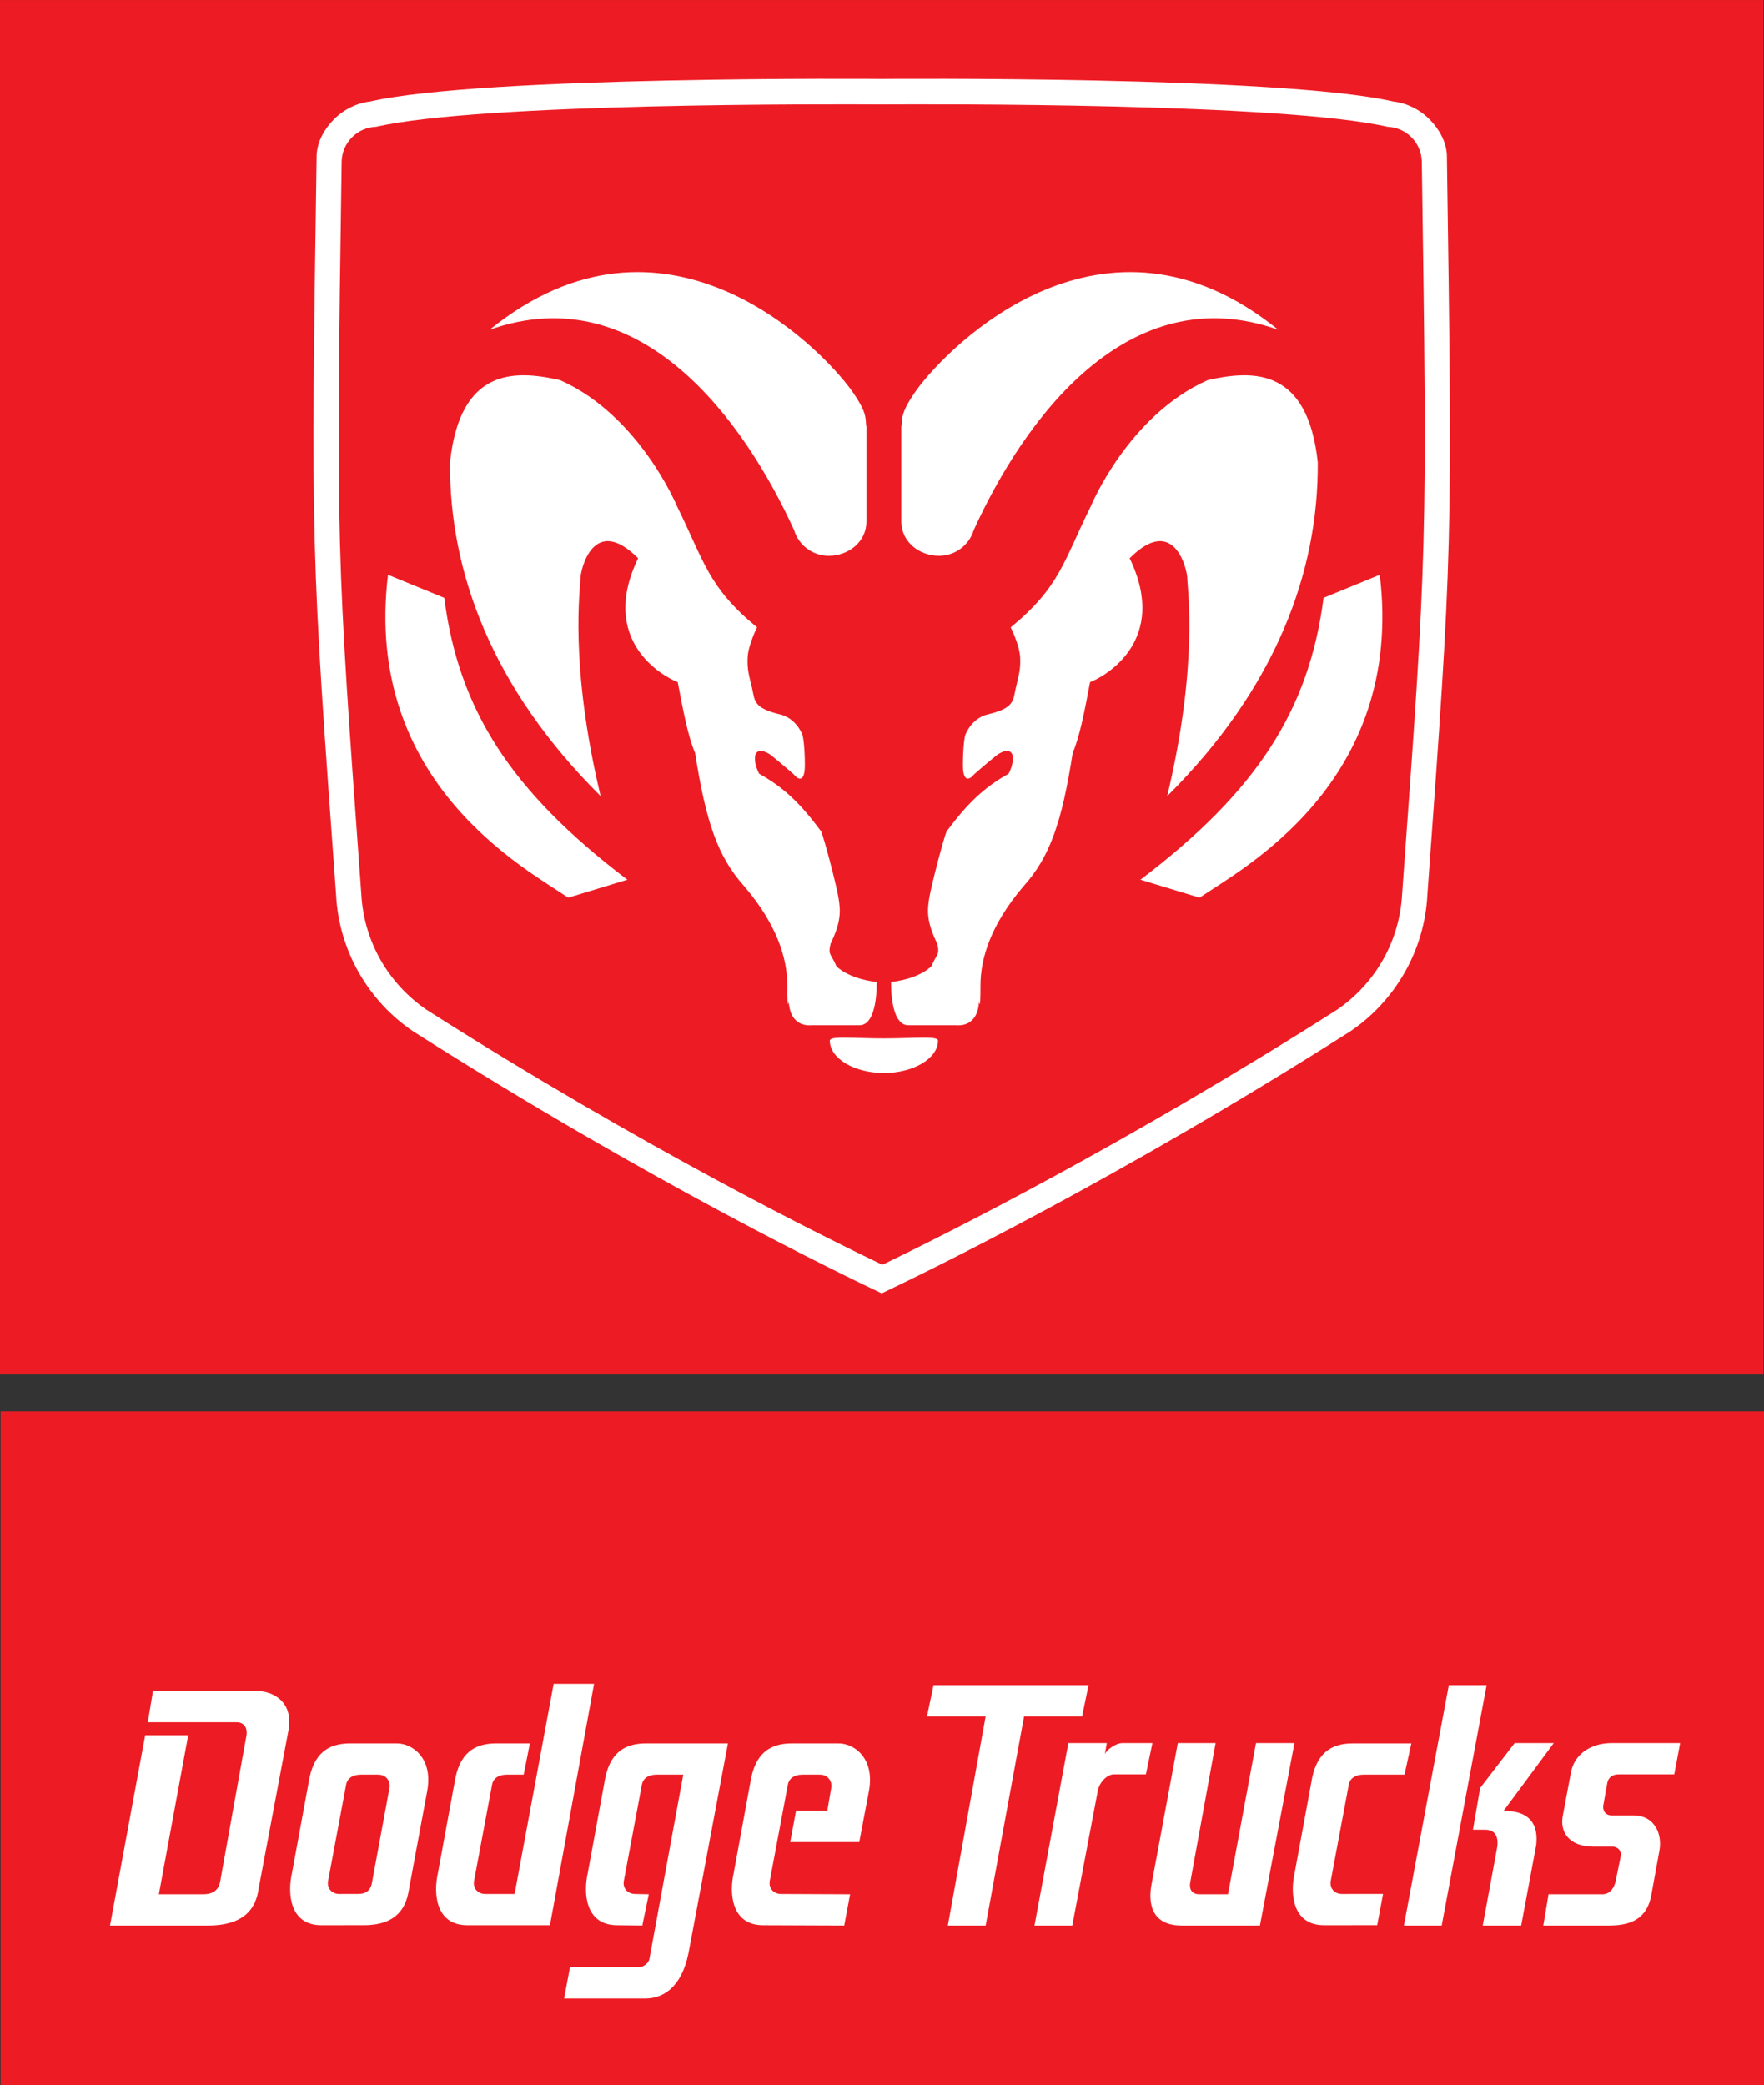
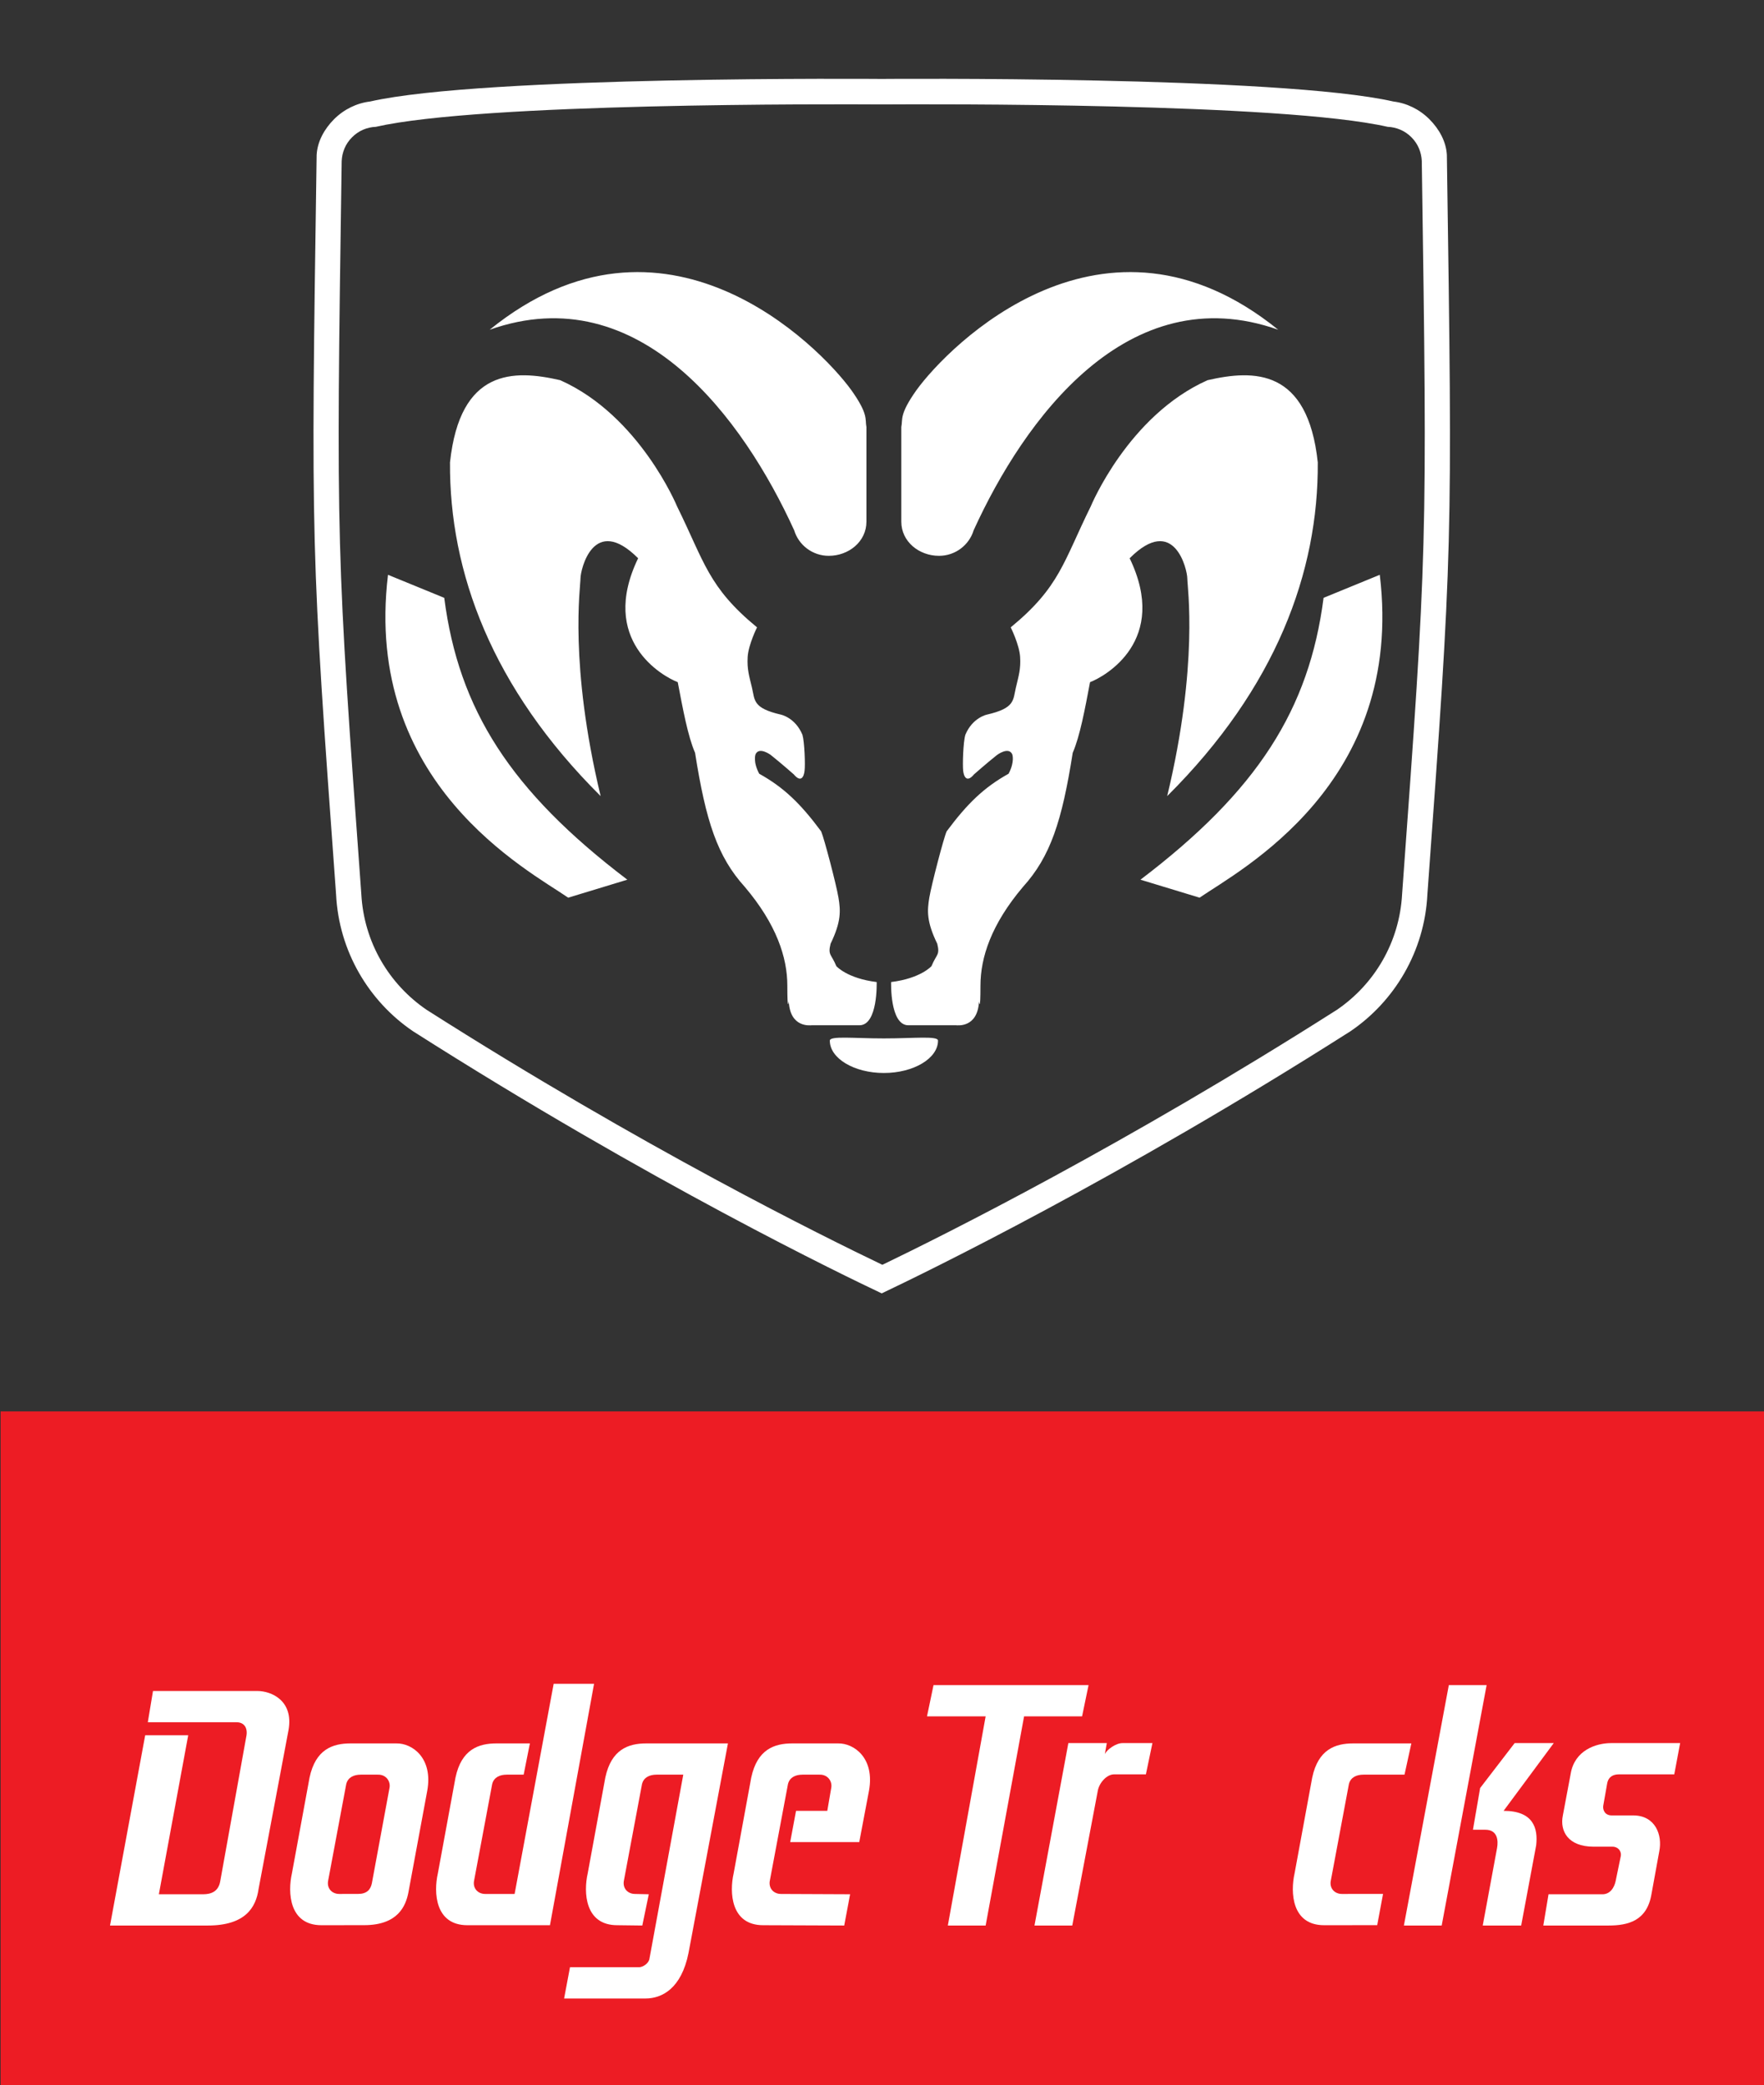
<svg xmlns="http://www.w3.org/2000/svg" width="158.27pt" height="187.09pt" viewBox="0 0 158.27 187.09" version="1.1">
  <rect x="0" y="0" width="158.27" height="187.09" fill="#333333" stroke="none" />
  <defs>
    <clipPath id="clip1">
      <path d="M 0 126 L 158.27 126 L 158.27 187.09 L 0 187.09 Z M 0 126 " />
    </clipPath>
    <clipPath id="clip2">
      <path d="M 0 0 L 158.27 0 L 158.27 124 L 0 124 Z M 0 0 " />
    </clipPath>
  </defs>
  <g id="surface1">
    <g clip-path="url(#clip1)" clip-rule="nonzero">
      <path style=" stroke:none;fill-rule:evenodd;fill:rgb(92.899%,10.999%,14.099%);fill-opacity:1;" d="M 0.055 126.637 L 158.273 126.637 L 158.273 187.09 L 0.055 187.09 L 0.055 126.637 " />
    </g>
    <g clip-path="url(#clip2)" clip-rule="nonzero">
-       <path style=" stroke:none;fill-rule:evenodd;fill:rgb(92.899%,10.999%,14.099%);fill-opacity:1;" d="M 0 0.004 L 158.223 0.004 L 158.223 123.328 L 0 123.328 L 0 0.004 " />
-     </g>
+       </g>
    <path style=" stroke:none;fill-rule:evenodd;fill:rgb(100%,100%,100%);fill-opacity:1;" d="M 13.027 155.695 L 16.887 155.695 L 14.254 169.961 L 18.23 169.961 C 18.93 169.961 19.574 169.727 19.75 168.848 L 22.086 155.871 C 22.262 155.113 21.969 154.527 21.211 154.527 L 13.262 154.527 L 13.727 151.723 L 23.082 151.723 C 24.367 151.723 26.355 152.598 25.887 155.227 L 23.199 169.492 C 22.965 171.129 22.031 172.766 18.641 172.766 L 9.871 172.766 L 13.027 155.695 " />
    <path style=" stroke:none;fill-rule:evenodd;fill:rgb(100%,100%,100%);fill-opacity:1;" d="M 49.344 172.738 L 41.934 172.738 C 39.02 172.738 38.902 169.777 39.285 168.09 L 40.867 159.496 C 41.402 156.961 42.934 156.426 44.543 156.426 L 47.543 156.426 L 46.984 159.23 L 45.465 159.23 C 44.852 159.23 44.312 159.461 44.16 160.074 L 42.543 168.703 C 42.387 169.395 42.848 169.934 43.539 169.934 L 46.172 169.934 L 49.676 151.078 L 53.301 151.078 L 49.344 172.738 " />
    <path style=" stroke:none;fill-rule:evenodd;fill:rgb(100%,100%,100%);fill-opacity:1;" d="M 28.84 172.738 C 25.926 172.738 25.809 169.777 26.191 168.09 L 27.773 159.496 C 28.309 156.961 29.84 156.426 31.453 156.426 L 35.559 156.426 C 36.992 156.398 38.863 157.742 38.336 160.664 L 36.645 169.785 C 36.41 171.012 35.707 172.734 32.668 172.734 L 28.84 172.738 " />
    <path style=" stroke:none;fill-rule:evenodd;fill:rgb(100%,100%,100%);fill-opacity:1;" d="M 65.312 156.426 L 57.988 156.426 C 56.379 156.426 54.848 156.961 54.309 159.496 L 52.73 168.09 C 52.348 169.777 52.465 172.738 55.379 172.738 L 57.629 172.766 L 58.211 169.961 L 56.984 169.934 C 56.293 169.934 55.832 169.395 55.984 168.703 L 57.602 160.074 C 57.758 159.461 58.293 159.23 58.91 159.23 L 61.305 159.23 L 58.27 175.746 C 58.211 176.156 57.688 176.508 57.336 176.508 L 51.141 176.508 L 50.613 179.312 L 57.922 179.312 C 59.383 179.312 61.137 178.434 61.777 175.219 L 65.312 156.426 " />
    <path style=" stroke:none;fill-rule:evenodd;fill:rgb(100%,100%,100%);fill-opacity:1;" d="M 77.969 160.664 C 78.496 157.742 76.625 156.398 75.191 156.426 L 71.082 156.426 C 69.473 156.426 67.941 156.961 67.402 159.496 L 65.824 168.09 C 65.441 169.777 65.559 172.738 68.473 172.738 L 75.746 172.766 L 76.273 169.961 L 70.078 169.934 C 69.387 169.934 68.926 169.395 69.078 168.703 L 70.699 160.074 C 70.852 159.461 71.387 159.23 72.004 159.23 L 73.523 159.23 C 74.285 159.203 74.695 159.848 74.578 160.43 L 74.227 162.477 L 71.422 162.477 L 70.898 165.281 L 77.094 165.281 L 77.969 160.664 " />
    <path style=" stroke:none;fill-rule:evenodd;fill:rgb(100%,100%,100%);fill-opacity:1;" d="M 83.758 151.195 L 83.172 154 L 88.434 154 L 85.043 172.766 L 88.434 172.766 L 91.883 154 L 97.086 154 L 97.668 151.195 L 83.758 151.195 " />
    <path style=" stroke:none;fill-rule:evenodd;fill:rgb(100%,100%,100%);fill-opacity:1;" d="M 102.812 159.203 L 103.398 156.398 L 100.707 156.398 C 100.125 156.398 99.305 156.98 99.129 157.391 L 99.305 156.398 L 95.855 156.398 L 92.816 172.766 L 96.207 172.766 L 98.488 160.723 C 98.605 159.965 99.305 159.203 99.949 159.203 L 102.812 159.203 " />
    <path style=" stroke:none;fill-rule:evenodd;fill:rgb(100%,100%,100%);fill-opacity:1;" d="M 126.629 156.426 L 121.414 156.426 C 119.801 156.426 118.27 156.961 117.734 159.496 L 116.152 168.09 C 115.77 169.777 115.887 172.738 118.801 172.738 L 123.566 172.734 L 124.09 169.93 L 120.406 169.934 C 119.715 169.934 119.254 169.395 119.41 168.703 L 121.027 160.074 C 121.18 159.461 121.719 159.23 122.332 159.23 L 126.016 159.23 L 126.629 156.426 " />
-     <path style=" stroke:none;fill-rule:evenodd;fill:rgb(100%,100%,100%);fill-opacity:1;" d="M 105.676 156.398 L 103.34 168.965 C 103.047 170.367 103.047 172.766 106.027 172.766 L 113.043 172.766 L 116.141 156.398 L 112.691 156.398 L 110.18 169.961 L 107.605 169.961 C 107.023 169.961 106.672 169.609 106.789 168.906 L 109.066 156.398 L 105.676 156.398 " />
    <path style=" stroke:none;fill-rule:evenodd;fill:rgb(100%,100%,100%);fill-opacity:1;" d="M 129.352 172.766 L 125.961 172.766 L 129.992 151.195 L 133.383 151.195 L 129.352 172.766 " />
    <path style=" stroke:none;fill-rule:evenodd;fill:rgb(100%,100%,100%);fill-opacity:1;" d="M 132.801 160.43 L 132.156 164.172 L 133.266 164.172 C 134.379 164.172 134.438 165.164 134.32 165.809 L 133.035 172.766 L 136.484 172.766 L 137.828 165.574 C 138.004 164.055 137.594 162.477 134.906 162.477 L 139.406 156.398 L 135.898 156.398 L 132.801 160.43 " />
    <path style=" stroke:none;fill-rule:evenodd;fill:rgb(100%,100%,100%);fill-opacity:1;" d="M 150.746 156.398 L 144.551 156.398 C 143.203 156.398 141.277 157.039 140.926 159.145 L 140.223 162.887 C 139.934 164.289 140.691 165.691 142.973 165.691 L 144.668 165.691 C 145.191 165.691 145.484 166.102 145.426 166.512 L 144.957 168.789 C 144.84 169.316 144.492 170.016 143.672 169.961 L 138.938 169.961 L 138.469 172.766 L 144.316 172.766 C 146.07 172.766 147.766 172.355 148.172 169.961 L 148.875 166.102 C 149.168 164.641 148.523 162.887 146.535 162.887 L 144.609 162.887 C 143.965 162.887 143.789 162.359 143.848 162.008 L 144.199 160.023 C 144.316 159.379 144.785 159.203 145.25 159.203 L 150.219 159.203 L 150.746 156.398 " />
    <path style=" stroke:none;fill-rule:evenodd;fill:rgb(92.899%,10.999%,14.099%);fill-opacity:1;" d="M 30.445 169.934 C 29.754 169.934 29.293 169.395 29.449 168.703 L 31.066 160.074 C 31.219 159.461 31.758 159.23 32.371 159.23 L 33.891 159.23 C 34.656 159.203 35.066 159.848 34.945 160.43 L 33.367 168.965 C 33.254 169.551 32.902 169.93 32.141 169.93 L 30.445 169.934 " />
    <path style=" stroke:none;fill-rule:nonzero;fill:rgb(100%,100%,100%);fill-opacity:1;" d="M 79.168 113.484 C 84.789 110.777 100.957 102.695 119.961 90.598 C 123.301 88.316 125.57 84.562 125.801 80.211 C 128.051 49.27 128.07 49.078 127.566 14.453 C 127.531 13.676 127.234 12.91 126.637 12.316 C 126.047 11.719 125.277 11.41 124.5 11.379 C 115.012 9.219 83.559 9.344 79.109 9.371 C 74.66 9.344 43.207 9.219 33.723 11.379 C 32.945 11.41 32.18 11.719 31.59 12.316 C 30.988 12.91 30.691 13.676 30.656 14.453 C 30.148 49.078 30.168 49.27 32.418 80.211 C 32.648 84.562 34.926 88.316 38.266 90.598 C 57.703 102.973 73.918 110.965 79.168 113.484 Z M 37.055 92.527 C 33.105 89.848 30.402 85.367 30.152 80.234 C 27.891 49.129 27.891 49.078 28.41 13.898 C 28.477 12.707 29.086 11.59 29.969 10.699 C 30.875 9.797 32.02 9.25 33.199 9.109 C 43.418 6.781 79.109 7.082 79.109 7.082 C 79.109 7.082 114.809 6.781 125.02 9.109 C 126.203 9.25 127.348 9.797 128.25 10.699 C 129.137 11.59 129.75 12.707 129.816 13.898 C 130.328 49.078 130.332 49.129 128.07 80.234 C 127.82 85.367 125.113 89.848 121.168 92.527 C 100.402 105.75 83.047 114.176 79.109 116.047 C 75.879 114.523 58.438 106.141 37.055 92.527 Z M 56.285 78.93 C 45.809 70.973 41.148 63.664 39.859 53.641 L 34.812 51.574 C 32.551 70.34 47.422 78.086 50.98 80.543 Z M 77.738 38.316 C 77.594 37.609 77.949 37.215 76.395 35.02 C 73.496 31.004 59.578 16.914 43.934 29.586 C 57.445 24.801 66.746 37.684 71.254 47.578 C 71.656 48.906 72.895 49.871 74.359 49.871 C 76.148 49.871 77.738 48.598 77.738 46.805 Z M 84.16 93.371 C 84.16 92.922 81.984 93.172 79.305 93.172 C 76.621 93.172 74.453 92.922 74.453 93.371 C 74.453 94.957 76.621 96.273 79.305 96.273 C 81.984 96.273 84.16 94.957 84.16 93.371 Z M 67.922 56.289 C 63.527 52.672 63.203 50.41 60.746 45.43 C 60.746 45.43 57.383 37.281 50.266 34.113 C 46.066 33.145 41.277 33.078 40.375 41.484 C 40.309 51.316 44.125 61.723 53.891 71.43 C 51.047 59.594 52.082 52.672 52.082 51.898 C 52.082 51.121 53.242 46.074 57.254 50.09 C 53.699 57.461 59.453 60.688 60.809 61.207 C 61.266 63.598 61.715 66.059 62.363 67.547 C 63.332 73.691 64.363 76.859 66.824 79.574 C 69.668 82.934 70.641 85.91 70.641 88.434 C 70.641 90.957 70.77 89.859 70.77 89.859 C 70.898 92.25 72.711 91.992 72.84 91.992 C 72.965 91.992 77.109 91.992 77.109 91.992 C 78.785 91.992 78.656 88.113 78.656 88.113 C 76.004 87.789 75.039 86.688 75.039 86.688 C 74.586 85.586 74.262 85.719 74.52 84.68 C 75.488 82.68 75.422 81.711 75.23 80.543 C 75.039 79.383 73.934 75.176 73.676 74.594 C 71.805 72.074 70.316 70.648 68.117 69.422 C 67.535 68.324 67.789 67.676 67.789 67.676 C 68.117 66.965 69.152 67.738 69.152 67.738 C 70.055 68.453 71.223 69.484 71.223 69.484 C 71.871 70.262 72.129 69.684 72.188 69.164 C 72.258 68.645 72.188 66.574 71.996 65.93 C 71.352 64.375 70.055 64.117 70.055 64.117 C 67.535 63.535 67.734 62.828 67.473 61.723 C 67.211 60.625 67.02 60.047 67.082 58.945 C 67.148 57.844 67.922 56.289 67.922 56.289 Z M 80.867 46.805 C 80.867 48.598 82.461 49.871 84.25 49.871 C 85.719 49.871 86.953 48.906 87.359 47.578 C 91.863 37.684 101.16 24.801 114.684 29.586 C 99.027 16.914 85.113 31.004 82.215 35.02 C 80.664 37.215 81.016 37.609 80.867 38.316 Z M 91.527 58.945 C 91.594 60.047 91.398 60.625 91.141 61.723 C 90.883 62.828 91.074 63.535 88.555 64.117 C 88.555 64.117 87.258 64.375 86.613 65.93 C 86.418 66.574 86.355 68.645 86.418 69.164 C 86.477 69.684 86.742 70.262 87.387 69.484 C 87.387 69.484 88.555 68.453 89.457 67.738 C 89.457 67.738 90.492 66.965 90.82 67.676 C 90.82 67.676 91.074 68.324 90.492 69.422 C 88.293 70.648 86.809 72.074 84.934 74.594 C 84.672 75.176 83.574 79.383 83.379 80.543 C 83.188 81.711 83.121 82.68 84.094 84.68 C 84.348 85.719 84.027 85.586 83.574 86.688 C 83.574 86.688 82.605 87.789 79.953 88.113 C 79.953 88.113 79.824 91.992 81.5 91.992 C 81.5 91.992 85.645 91.992 85.773 91.992 C 85.902 91.992 87.707 92.25 87.84 89.859 C 87.84 89.859 87.969 90.957 87.969 88.434 C 87.969 85.91 88.941 82.934 91.785 79.574 C 94.242 76.859 95.281 73.691 96.246 67.547 C 96.895 66.059 97.348 63.598 97.801 61.207 C 99.16 60.688 104.91 57.461 101.355 50.09 C 105.363 46.074 106.527 51.121 106.527 51.898 C 106.527 52.672 107.566 59.594 104.723 71.43 C 114.484 61.723 118.301 51.316 118.234 41.484 C 117.332 33.078 112.543 33.145 108.344 34.113 C 101.227 37.281 97.867 45.43 97.867 45.43 C 95.41 50.41 95.086 52.672 90.684 56.289 C 90.684 56.289 91.461 57.844 91.527 58.945 Z M 107.629 80.543 C 111.188 78.086 126.059 70.34 123.797 51.574 L 118.754 53.641 C 117.461 63.664 112.805 70.973 102.324 78.93 L 107.629 80.543 " />
  </g>
</svg>